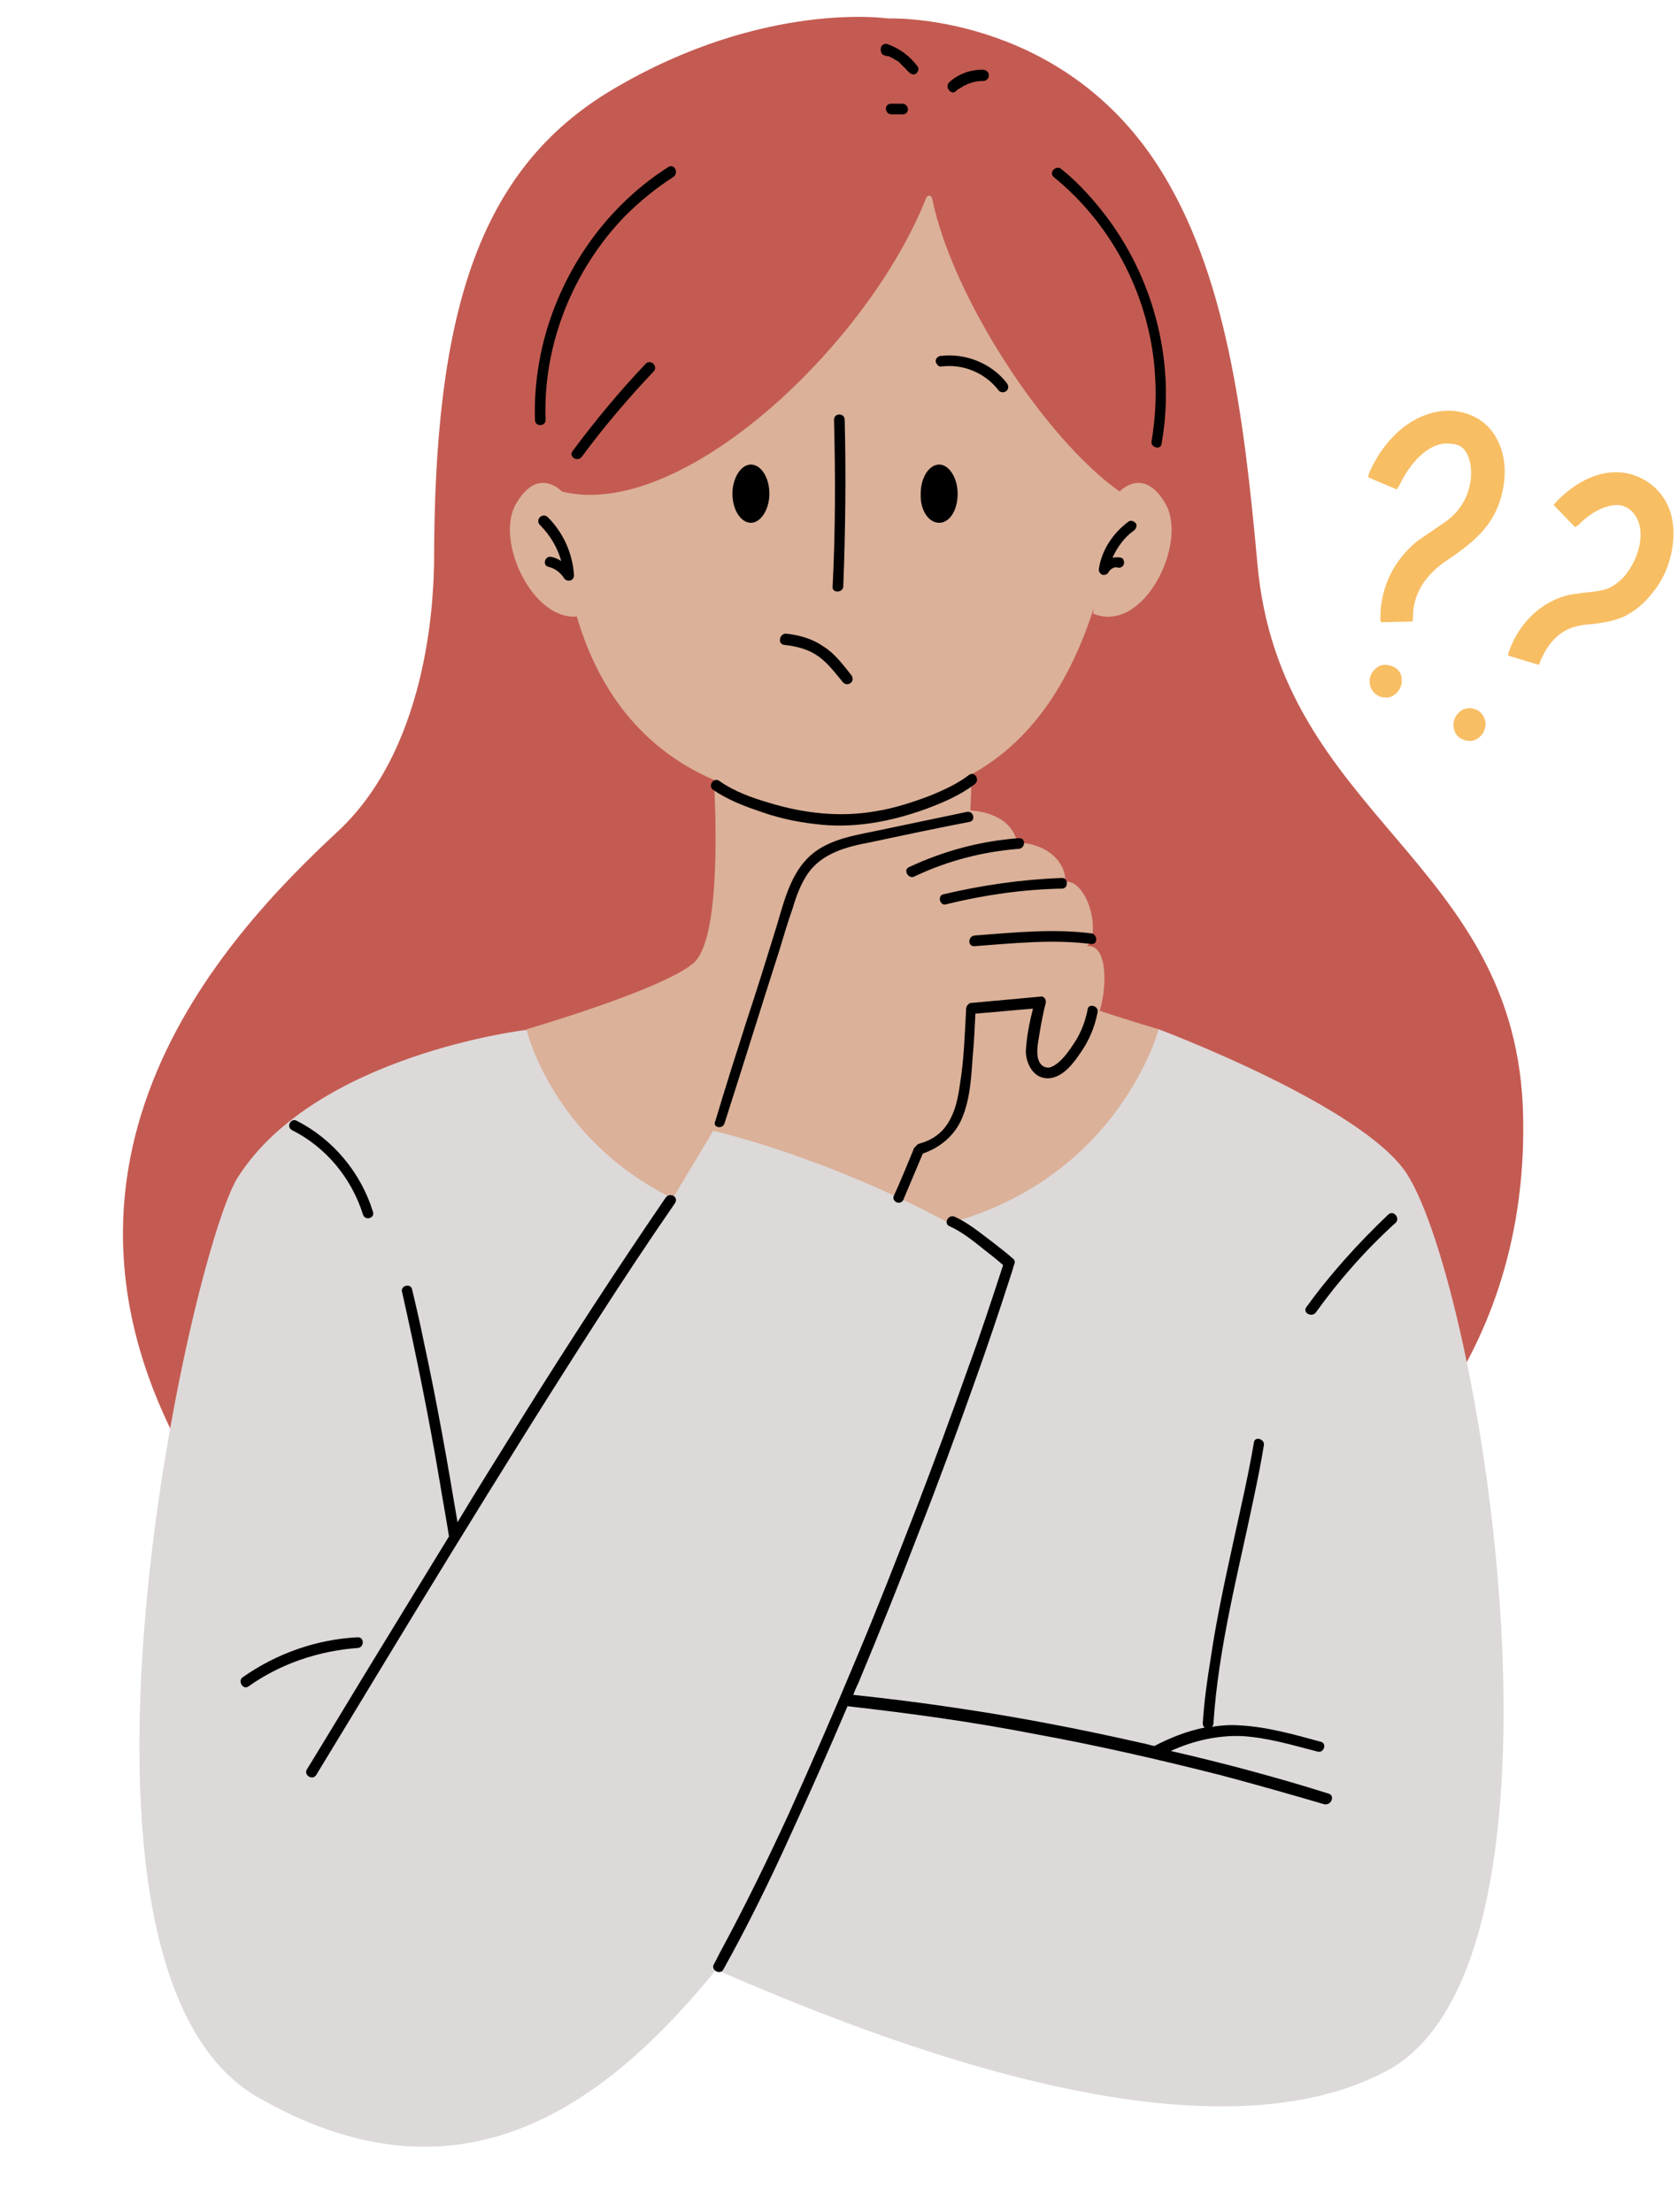
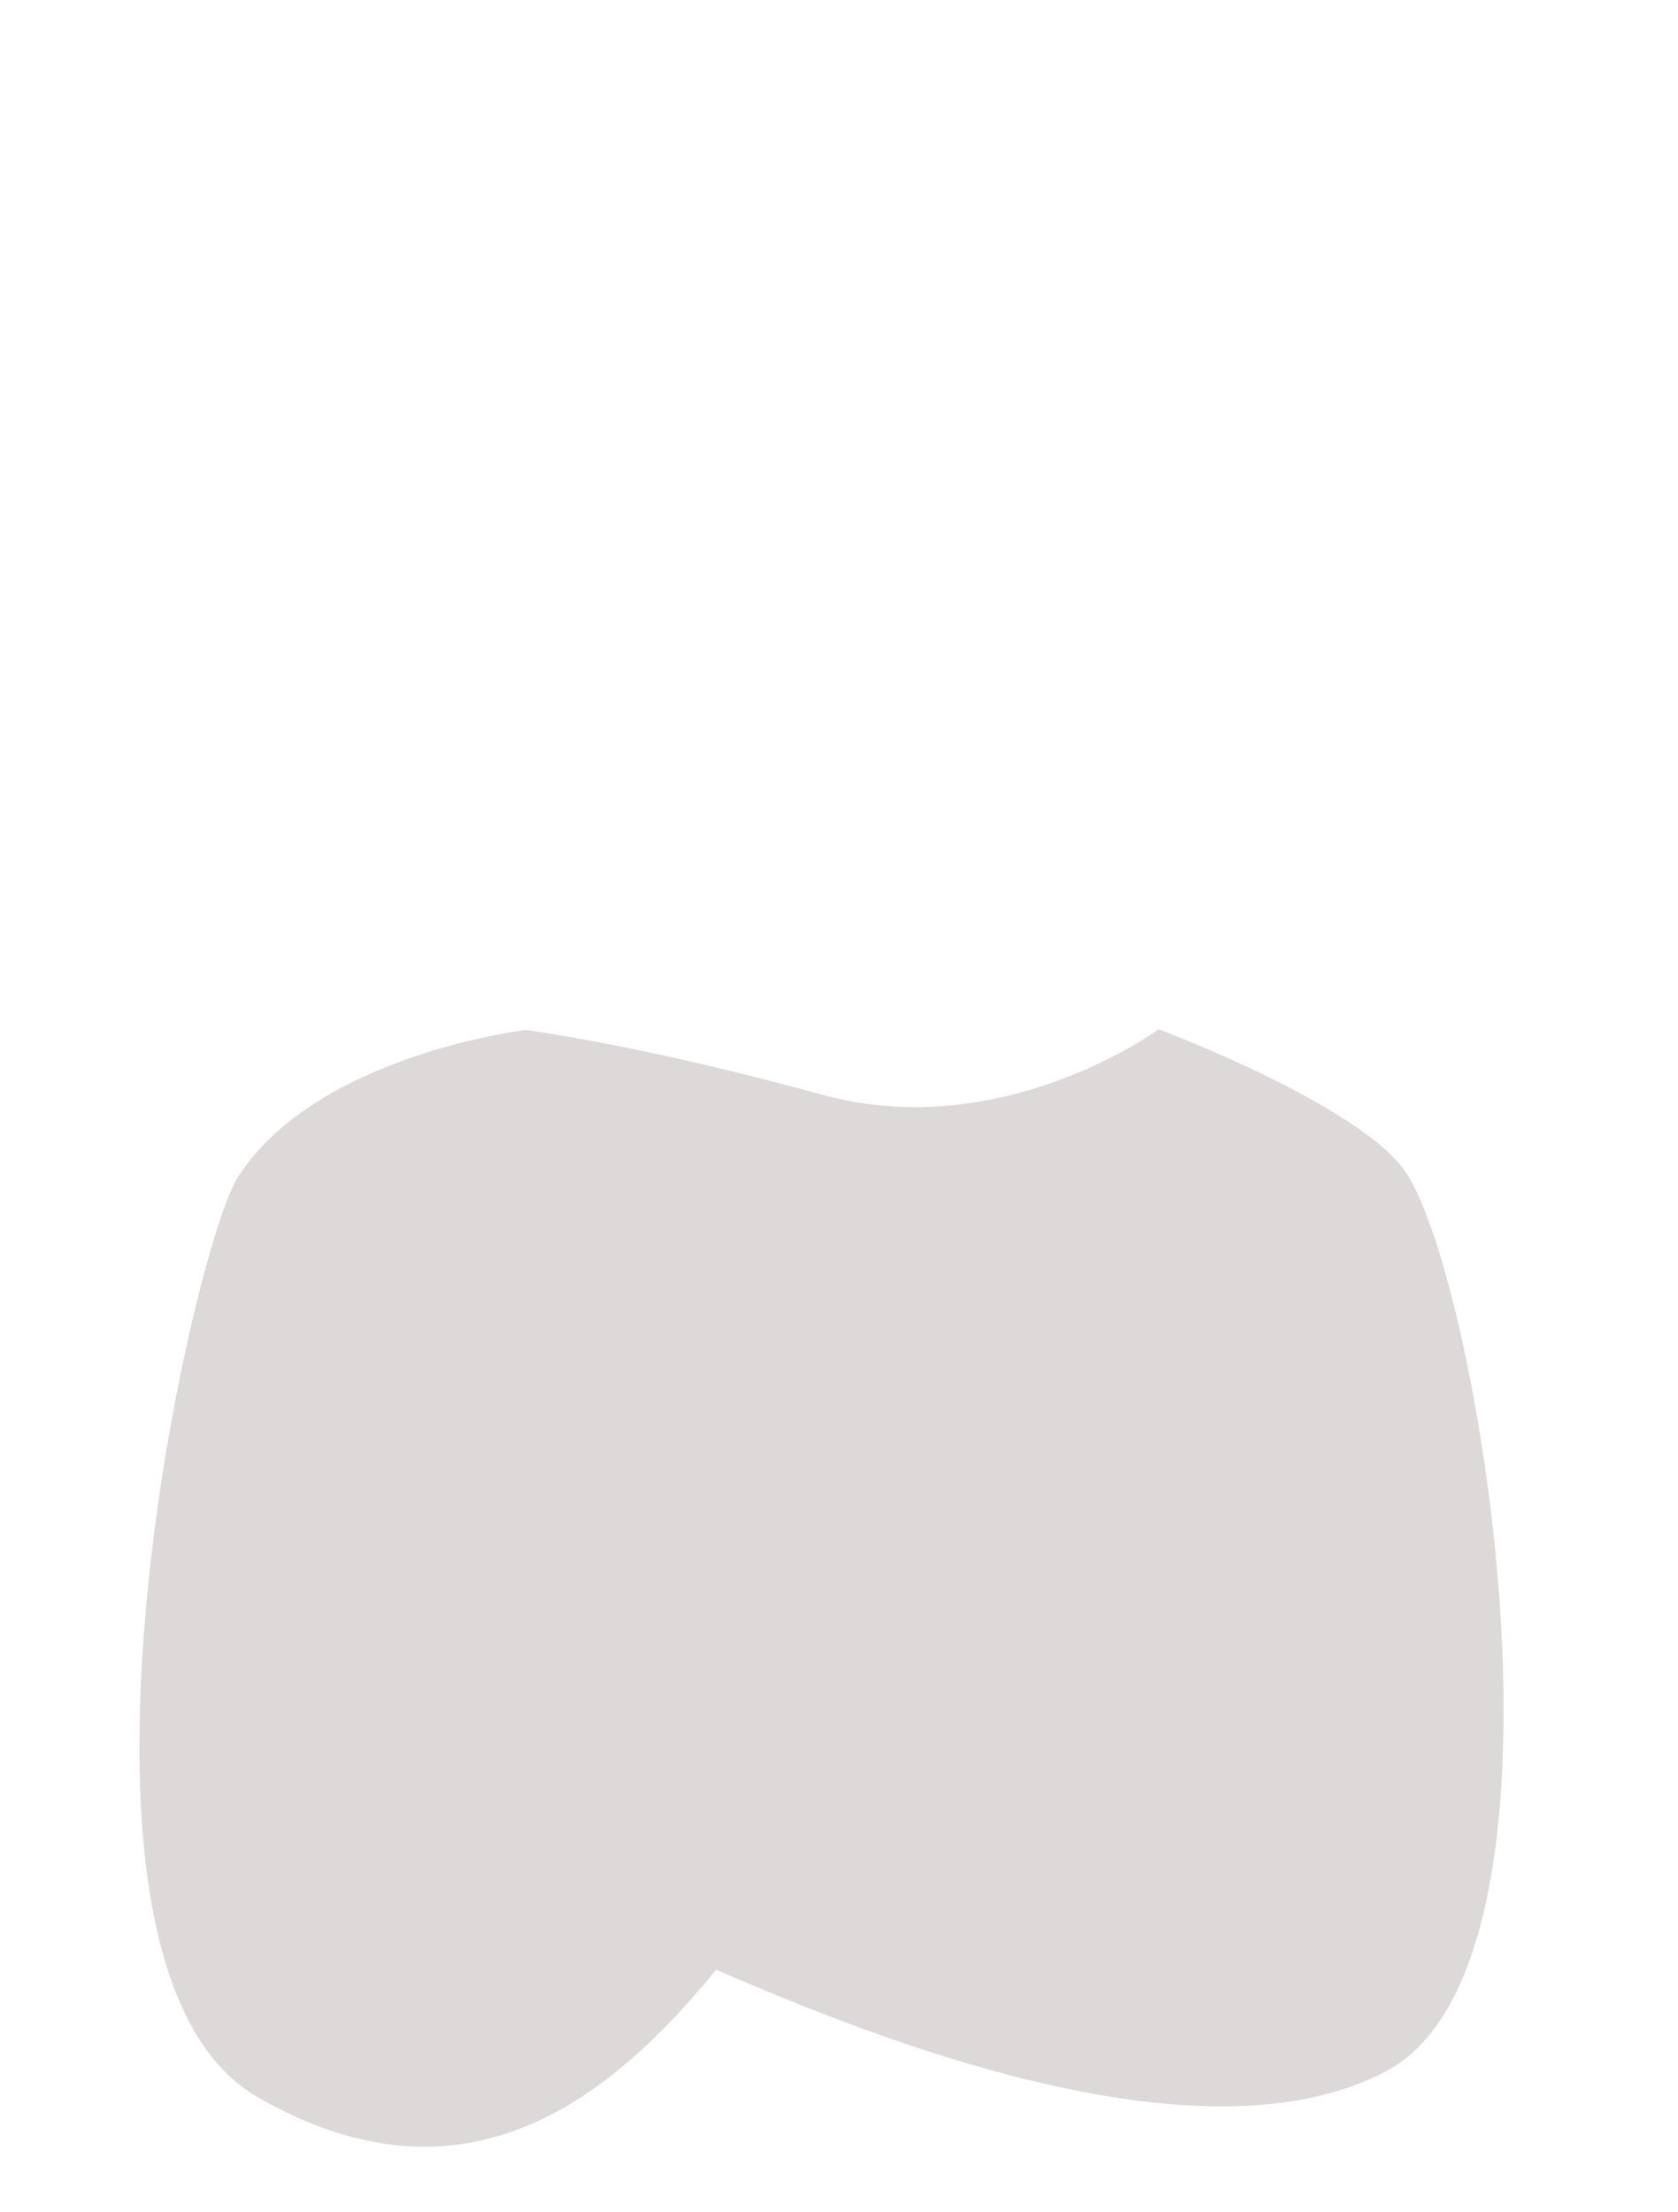
<svg xmlns="http://www.w3.org/2000/svg" fill="#000000" height="311.4" preserveAspectRatio="xMidYMid meet" version="1" viewBox="-17.3 -2.5 236.2 311.4" width="236.2" zoomAndPan="magnify">
  <g id="change1_1">
-     <path d="M173.1,208.5l-71.6,11.7c0,0-66.3,23.9-89.6-12.3c-29.2-45.4,2.6-78.7,18.4-93.4c13.4-12.5,13.4-35,13.5-37.6 c0-34.7,5.9-55.5,25.3-66.9c21.2-12.5,38.6-9.9,38.6-9.9s24.1-1,38.1,20.9c9.5,14.9,12,35,13.9,55.9c3.2,35.8,36.7,41.6,37.4,77.8 C197.9,191.6,173.1,208.5,173.1,208.5z M173.1,208.5l-71.6,11.7c0,0-66.3,23.9-89.6-12.3c-29.2-45.4,2.6-78.7,18.4-93.4 c13.4-12.5,13.4-35,13.5-37.6c0-34.7,5.9-55.5,25.3-66.9c21.2-12.5,38.6-9.9,38.6-9.9s24.1-1,38.1,20.9c9.5,14.9,12,35,13.9,55.9 c3.2,35.8,36.7,41.6,37.4,77.8C197.9,191.6,173.1,208.5,173.1,208.5z" fill="#c45b52" />
-   </g>
+     </g>
  <g id="change2_1">
    <path d="M98.4,151.6c25.4,7,47.4-9.2,47.4-9.2s28.6,10.7,34.9,20.3c10.4,16,26,111.1-2.9,126.4 c-26.3,13.9-72.8-5-94.3-14.3c-16.1,19.8-36.5,34.1-64.6,17.9c-31.7-18.4-9.4-119-2.7-129.5c11-17.2,40.5-20.7,40.5-20.7 S72.9,144.6,98.4,151.6z M98.4,151.6c25.4,7,47.4-9.2,47.4-9.2s28.6,10.7,34.9,20.3c10.4,16,26,111.1-2.9,126.4 c-26.3,13.9-72.8-5-94.3-14.3c-16.1,19.8-36.5,34.1-64.6,17.9c-31.7-18.4-9.4-119-2.7-129.5c11-17.2,40.5-20.7,40.5-20.7 S72.9,144.6,98.4,151.6z" fill="#ddd9d9" />
  </g>
  <g id="change3_1">
-     <path d="M137.5,139.8c4.5,1.5,8.3,2.6,8.3,2.6s-5.5,20.8-29.5,27.3c-17.6-9.5-33.2-13-33.2-13l-5.7,9.5 c-17-8.3-20.6-23.8-20.6-23.8s19-5.5,23.5-9.3c4-3.4,3.1-21.9,2.9-25.8c-11.4-4.9-16.8-14.4-19.3-23c-6.3,0.5-11.5-10.7-8.6-15.8 c3.1-5.5,6.5-1.8,6.5-1.8c16.8,4.2,43.1-20.6,51.3-41.4c0.2-0.4,0.7-0.3,0.8,0.1c2.8,13.8,15.8,33.8,26.4,41.3c0,0,3.4-3.7,6.5,1.8 c3.1,5.5-3.1,18.3-10.2,15.4c0-0.3,0-0.6,0.1-0.9c-3.4,10.6-8.8,18.9-17.4,23.6l0.2,0c0,0-0.1,2.1-0.2,5c1.6,0.1,5.7,0.7,6.6,4.5 c4.9,0.2,7,3.5,6.7,5.5c3.3-0.2,5.1,7.4,3.1,9.1C138.7,130.4,138.5,136.6,137.5,139.8z M137.5,139.8c4.5,1.5,8.3,2.6,8.3,2.6 s-5.5,20.8-29.5,27.3c-17.6-9.5-33.2-13-33.2-13l-5.7,9.5c-17-8.3-20.6-23.8-20.6-23.8s19-5.5,23.5-9.3c4-3.4,3.1-21.9,2.9-25.8 c-11.4-4.9-16.8-14.4-19.3-23c-6.3,0.5-11.5-10.7-8.6-15.8c3.1-5.5,6.5-1.8,6.5-1.8c16.8,4.2,43.1-20.6,51.3-41.4 c0.2-0.4,0.7-0.3,0.8,0.1c2.8,13.8,15.8,33.8,26.4,41.3c0,0,3.4-3.7,6.5,1.8c3.1,5.5-3.1,18.3-10.2,15.4c0-0.3,0-0.6,0.1-0.9 c-3.4,10.6-8.8,18.9-17.4,23.6l0.2,0c0,0-0.1,2.1-0.2,5c1.6,0.1,5.7,0.7,6.6,4.5c4.9,0.2,7,3.5,6.7,5.5c3.3-0.2,5.1,7.4,3.1,9.1 C138.7,130.4,138.5,136.6,137.5,139.8z" fill="#dbb199" />
-   </g>
+     </g>
  <g id="change4_1">
-     <path d="M85.8,67c0-2.2,1.2-4.1,2.6-4.1s2.6,1.8,2.6,4.1c0,2.2-1.2,4.1-2.6,4.1S85.8,69.3,85.8,67z M114.9,71.1 c1.5,0,2.6-1.8,2.6-4.1c0-2.2-1.2-4.1-2.6-4.1s-2.6,1.8-2.6,4.1C112.2,69.3,113.4,71.1,114.9,71.1z M101.4,80.1 c0.3-7.8,0.4-15.7,0.2-23.5c0-1-1.5-1-1.5,0c0.2,7.8,0.2,15.7-0.2,23.5C99.8,81,101.3,81,101.4,80.1z M93.2,88.3 c1.7,0.2,3.3,0.6,4.7,1.6c1.4,1,2.4,2.4,3.5,3.7c0.3,0.3,0.8,0.3,1.1,0c0.3-0.3,0.3-0.7,0-1.1c-1.2-1.5-2.3-3-3.9-4 c-1.6-1.1-3.4-1.6-5.3-1.8c-0.4,0-0.8,0.4-0.8,0.8C92.4,88,92.8,88.3,93.2,88.3z M97.4,113.5c5.3,0.7,10.6-0.3,15.6-2.1 c2.4-0.9,4.8-1.9,6.9-3.5c0.8-0.6,0-1.9-0.8-1.3c-1.7,1.3-3.7,2.2-5.7,3c-2.4,0.9-4.9,1.7-7.4,2.1c-5.1,0.9-10.2,0.3-15.1-1.2 c-2.4-0.7-4.9-1.6-7-3.1c-0.8-0.5-1.6,0.8-0.8,1.3c1.9,1.3,4.1,2.2,6.2,2.9C92,112.6,94.7,113.2,97.4,113.5z M84.7,155.6 c2.6-8.1,5.1-16.2,7.7-24.3c0.6-2,1.2-4,1.9-6c0.5-1.7,1.1-3.3,2.1-4.8c2-2.9,5.5-3.8,8.7-4.4c4.7-1,9.4-2,14.1-2.9 c0.9-0.2,0.5-1.6-0.4-1.4c-4.3,0.9-8.6,1.8-12.9,2.7c-3.4,0.7-7.1,1.3-9.6,3.9c-2.6,2.7-3.4,6.7-4.5,10.2c-1.3,4.2-2.6,8.4-4,12.6 c-1.5,4.7-3,9.4-4.4,14.1C82.9,156.2,84.4,156.6,84.7,155.6z M111.4,120.9c4.6-2.2,9.6-3.5,14.7-3.9c1-0.1,1-1.6,0-1.5 c-5.4,0.4-10.6,1.8-15.5,4.1C109.8,120,110.6,121.3,111.4,120.9z M132.2,121.1c-5.6,0.2-11.2,1-16.7,2.3c-0.9,0.2-0.5,1.7,0.4,1.4 c5.3-1.3,10.8-2.1,16.3-2.2C133.1,122.6,133.1,121.1,132.2,121.1z M119.9,129.2c-1,0.1-1,1.6,0,1.5c5.5-0.4,11-1,16.4-0.3 c1,0.1,0.9-1.4,0-1.5C130.9,128.2,125.3,128.8,119.9,129.2z M130.3,149.3c2-0.1,3.5-2.1,4.5-3.6c1.2-1.7,2-3.6,2.4-5.7 c0.2-0.9-1.3-1.3-1.4-0.4c-0.3,1.6-0.9,3.2-1.8,4.6c-0.8,1.2-1.9,2.9-3.3,3.5c-0.7,0.3-1.4-0.1-1.7-0.7c-0.4-0.8-0.3-1.8-0.2-2.6 c0.3-1.9,0.6-3.8,1.1-5.7c0.1-0.4-0.2-1-0.7-0.9c-3.3,0.3-6.5,0.6-9.8,0.9c-0.2,0-0.3,0.1-0.4,0.2c0,0-0.1,0.1-0.1,0.1c0,0,0,0,0,0 c-0.1,0.1-0.2,0.3-0.2,0.5c-0.2,3.6-0.3,7.2-0.9,10.8c-0.3,2.3-0.9,4.7-2.5,6.4c-0.9,0.9-2,1.5-3.2,1.8c-0.2,0.1-0.4,0.2-0.5,0.4 c-0.1,0.1-0.3,0.2-0.3,0.4c-0.9,2.2-1.8,4.4-2.8,6.6c-0.2,0.4,0.2,0.8,0.5,0.9c0.4,0.1,0.8-0.1,0.9-0.5c0.9-2.1,1.8-4.3,2.7-6.4 c2.3-0.8,4.2-2.3,5.3-4.5c1.3-2.7,1.5-5.9,1.7-8.9c0.2-2.1,0.3-4.2,0.4-6.3c2.7-0.2,5.4-0.5,8.1-0.7c-0.5,2-0.9,4-1,6 C127.1,147.1,128.1,149.4,130.3,149.3z M23.8,156.6c4.8,2.4,8.4,6.8,10,11.9c0.3,0.9,1.7,0.5,1.4-0.4c-1.7-5.5-5.6-10.2-10.7-12.8 C23.7,154.8,22.9,156.1,23.8,156.6z M76.4,166.1c-6.9,10.1-13.6,20.4-20.1,30.8c-3.1,5-6.2,9.9-9.2,14.9c-1.4-8.4-2.9-16.9-4.7-25.2 c-0.5-2.5-1.1-5.1-1.7-7.6c-0.2-0.9-1.7-0.5-1.4,0.4c2,8.9,3.8,17.8,5.3,26.7c0.4,2.5,0.9,5.1,1.3,7.7c-3.2,5.2-6.4,10.5-9.6,15.7 c-3.5,5.7-6.9,11.4-10.4,17.1c-0.5,0.8,0.8,1.6,1.3,0.8c6.4-10.5,12.7-21,19.1-31.4c6.7-10.9,13.4-21.7,20.3-32.4 c3.6-5.6,7.3-11.2,11.1-16.7C78.3,166,77,165.3,76.4,166.1z M33,228c-5.8,0.3-11.4,2.3-16.1,5.6c-0.8,0.5,0,1.9,0.8,1.3 c4.5-3.2,9.9-5,15.4-5.4C34,229.4,34,227.9,33,228z M169.7,250c-7.3-2.3-14.8-4.3-22.2-6c3.1-1.4,6.4-2.2,9.9-2.1 c3.7,0.2,7.3,1.3,10.8,2.2c0.9,0.2,1.3-1.2,0.4-1.4c-3.7-1-7.5-2.1-11.4-2.3c-1.3-0.1-2.7,0-3.9,0.2c0.1-0.1,0.2-0.3,0.2-0.4 c0.7-10.8,3.5-21.3,5.7-31.9c0.5-2.4,1-4.8,1.4-7.3c0.2-0.9-1.3-1.4-1.4-0.4c-0.8,4.7-1.9,9.4-2.9,14c-1.2,5.5-2.4,11-3.2,16.5 c-0.5,3-0.9,6-1.1,9c0,0.3,0.1,0.5,0.3,0.6c-2.5,0.5-4.8,1.4-7.1,2.6c-0.6-0.1-1.1-0.3-1.7-0.4c-8.8-2-17.6-3.7-26.5-5 c-4.7-0.7-9.5-1.3-14.2-1.8c0.2-0.5,0.4-1,0.7-1.6c3-7.2,5.9-14.4,8.7-21.7c2.6-6.6,5-13.2,7.4-19.9c1.9-5.3,3.7-10.6,5.4-15.9 c0.2-0.5,0.3-1.1,0.5-1.6c0.1-0.2,0-0.6-0.2-0.7c-1-0.9-2.1-1.7-3.1-2.5c-1.6-1.2-3.3-2.6-5.1-3.4c-0.9-0.4-1.6,0.9-0.8,1.3 c1.8,0.8,3.4,2.1,4.9,3.3c0.9,0.7,1.8,1.4,2.7,2.2c-1.6,4.9-3.2,9.8-5,14.7c-2.3,6.5-4.7,13-7.2,19.5c-2.8,7.2-5.6,14.4-8.6,21.5 c-3,7.2-6.1,14.3-9.3,21.4c-3,6.5-6.1,12.9-9.5,19.2c-0.4,0.7-0.7,1.4-1.1,2.1c-0.5,0.8,0.8,1.6,1.3,0.8c3.4-6.1,6.5-12.4,9.4-18.8 c2.8-6.1,5.5-12.2,8.1-18.3c8.8,1,17.6,2.2,26.3,3.9c8.8,1.6,17.5,3.6,26.2,5.8c4.9,1.3,9.8,2.7,14.6,4.1 C170.2,251.7,170.6,250.2,169.7,250z M178.1,168.5c-4.2,4-8.1,8.3-11.5,13c-0.6,0.8,0.7,1.5,1.3,0.8c3.3-4.6,7.1-8.9,11.3-12.7 C179.8,168.9,178.8,167.8,178.1,168.5z M115.2,49.1c3.1-0.4,6.2,0.9,8.1,3.4c0.3,0.3,0.8,0.3,1.1,0c0.3-0.3,0.3-0.7,0-1.1 c-2.1-2.7-5.7-4.2-9.2-3.8c-0.4,0-0.8,0.3-0.8,0.8C114.5,48.7,114.8,49.2,115.2,49.1z M58.7,71.4c1.4,1.4,2.5,3.2,3,5.1 c-0.4-0.3-0.9-0.5-1.4-0.6c-0.9-0.2-1.3,1.2-0.4,1.4c0.9,0.2,1.7,0.8,2.2,1.6c0.4,0.6,1.4,0.4,1.4-0.4c-0.2-3.1-1.5-6-3.7-8.2 C59,69.6,58,70.7,58.7,71.4z M142.3,72.2c0.3-0.2,0.5-0.7,0.3-1c-0.2-0.3-0.7-0.5-1-0.3c-2.2,1.6-3.8,4-4.2,6.6 c-0.1,0.4,0.1,0.7,0.4,0.9c0.3,0.1,0.8,0,0.9-0.3c0.2-0.3,0.3-0.4,0.6-0.6c0.2-0.1,0.5-0.2,0.7-0.1c0.4,0.1,0.8-0.1,0.9-0.5 c0.1-0.4-0.1-0.9-0.5-0.9c-0.4-0.1-0.7,0-1.1,0C140,74.5,141,73.1,142.3,72.2z M76.8,21c-9.3,5.9-15.8,15.7-18,26.4 c-0.6,3-0.9,6.1-0.8,9.2c0,1,1.5,1,1.5,0C59.1,46.1,63.3,35.6,70.6,28c2.1-2.1,4.4-4,6.9-5.6C78.3,21.8,77.6,20.5,76.8,21z M64.6,61.8c3.1-4.2,6.5-8.2,10.1-12c0.7-0.7-0.4-1.8-1.1-1.1c-3.7,3.9-7.1,8-10.3,12.3C62.7,61.8,64,62.6,64.6,61.8z M145.3,50.5 c0.2,3,0,6.1-0.5,9.1c-0.2,0.9,1.3,1.3,1.4,0.4c2-11.1-0.9-22.8-7.6-31.8c-1.9-2.5-4-4.9-6.5-6.9c-0.7-0.6-1.8,0.4-1.1,1.1 C139.5,29.3,144.7,39.7,145.3,50.5z M107.2,5.3c0.1,0,0.2,0.1,0.3,0.1c0,0,0.1,0,0.1,0c0,0,0.1,0,0.1,0c0,0,0.1,0,0.1,0 c0,0,0.1,0,0.1,0.1c0.1,0,0.2,0.1,0.3,0.1c0.3,0.2,0.7,0.4,1,0.6c0,0,0.1,0,0.1,0.1c0,0,0,0,0,0c0.1,0.1,0.1,0.1,0.2,0.2 c0.1,0.1,0.3,0.3,0.4,0.4c0.1,0.1,0.3,0.3,0.4,0.4c0.1,0.1,0.1,0.2,0.2,0.2c0,0,0.1,0.1,0.1,0.1c-0.1-0.1,0,0,0,0 c0.2,0.3,0.7,0.5,1,0.3c0.3-0.2,0.5-0.7,0.3-1c-1.1-1.5-2.6-2.6-4.3-3.2c-0.4-0.1-0.8,0.1-0.9,0.5C106.6,4.8,106.8,5.2,107.2,5.3z M117.3,10.3c0.1-0.1,0.1-0.1,0.2-0.2c0,0,0.1-0.1,0.2-0.1c0.2-0.1,0.3-0.2,0.5-0.3c0.1-0.1,0.3-0.2,0.4-0.2c0,0,0.3-0.1,0.1-0.1 c0.1,0,0.2-0.1,0.3-0.1c0.8-0.3,1.3-0.4,2.1-0.4c0.4,0,0.8-0.3,0.8-0.8c0-0.4-0.3-0.7-0.8-0.8c-1.8,0-3.5,0.6-4.8,1.8 c-0.3,0.3-0.3,0.8,0,1.1C116.6,10.6,117,10.6,117.3,10.3z M109.7,12.1c-0.5,0-1,0-1.6,0c-0.2,0-0.4,0.1-0.5,0.2 c-0.1,0.1-0.2,0.3-0.2,0.5c0,0.4,0.3,0.8,0.8,0.8c0.5,0,1,0,1.6,0c0.2,0,0.4-0.1,0.5-0.2c0.1-0.1,0.2-0.3,0.2-0.5 C110.5,12.5,110.2,12.1,109.7,12.1z" />
-   </g>
+     </g>
  <g id="change5_1">
-     <path d="M191.8,99.2c0.1,0.8-0.3,1.7-1,2.2c-0.3,0.2-0.7,0.4-1,0.4c-0.4,0-0.8,0-1.2-0.2c-0.8-0.3-1.2-1-1.3-1.8 c-0.1-0.8,0.3-1.7,1-2.2c0.7-0.5,1.5-0.5,2.2-0.2C191.2,97.7,191.7,98.4,191.8,99.2z M178.7,91.3c-0.8-0.3-1.6-0.3-2.2,0.2 c-0.7,0.5-1.1,1.3-1,2.2c0.1,0.8,0.6,1.5,1.3,1.8c0.4,0.2,0.8,0.2,1.2,0.2c0.4,0,0.7-0.2,1-0.4c0.7-0.5,1.1-1.3,1-2.2 C180,92.3,179.5,91.6,178.7,91.3z M217.9,69.8c-0.8-2.6-2.6-4.5-5.2-5.4c-3.5-1.2-7.5,0.2-10.9,3.7c-0.1,0.2-0.3,0.3-0.4,0.5l3,3.1 c0.3-0.1,0.5-0.3,0.7-0.5c1.6-1.6,3.6-2.6,5.2-2.6c0.9,0,1.7,0.4,2.3,1.1c1.8,2.1,1,5.6-0.5,7.9c-0.6,1-1.7,2.2-3.2,2.8 c-0.9,0.3-1.8,0.4-2.9,0.5c-0.7,0.1-1.4,0.2-2.2,0.3c-3.9,0.8-7.2,3.8-8.7,8c-0.1,0.2-0.1,0.4-0.1,0.6l4.3,1.3 c0-0.1,0.1-0.1,0.1-0.2c0.6-1.6,1.5-3,2.7-4c1-0.8,2.2-1.3,4.1-1.5l0.3,0c1.6-0.2,3.2-0.4,4.8-1.1c1.4-0.7,2.7-1.7,3.8-3.1 C217.8,78.2,218.9,73.4,217.9,69.8z M193.3,59.1c-1.6-2.9-5-4.3-8.5-3.6c-3.8,0.8-7.2,3.8-9.3,8.4c-0.1,0.3-0.2,0.5-0.2,0.8l4,1.7 c0.1-0.2,0.3-0.4,0.4-0.6c1.4-3,4.2-6.4,7.5-5.8c0.9,0.1,1.5,0.5,1.9,1.2c0.7,1.2,0.9,3.1,0.4,5c-0.4,1.6-1.3,3-2.5,4.1 c-0.7,0.6-1.6,1.2-2.5,1.8c-0.7,0.5-1.5,1-2.2,1.5c-3.4,2.7-5.3,6.6-5.3,10.9c0,0.2,0,0.4,0.1,0.6l4.4-0.1c0.1-0.2,0.1-0.5,0.1-0.7 c0-3.9,2.6-6.5,4.9-8c3.1-2.1,5.7-4.1,7.1-7.6C194.9,65.2,194.8,61.7,193.3,59.1z" fill="#f8be64" />
-   </g>
+     </g>
</svg>